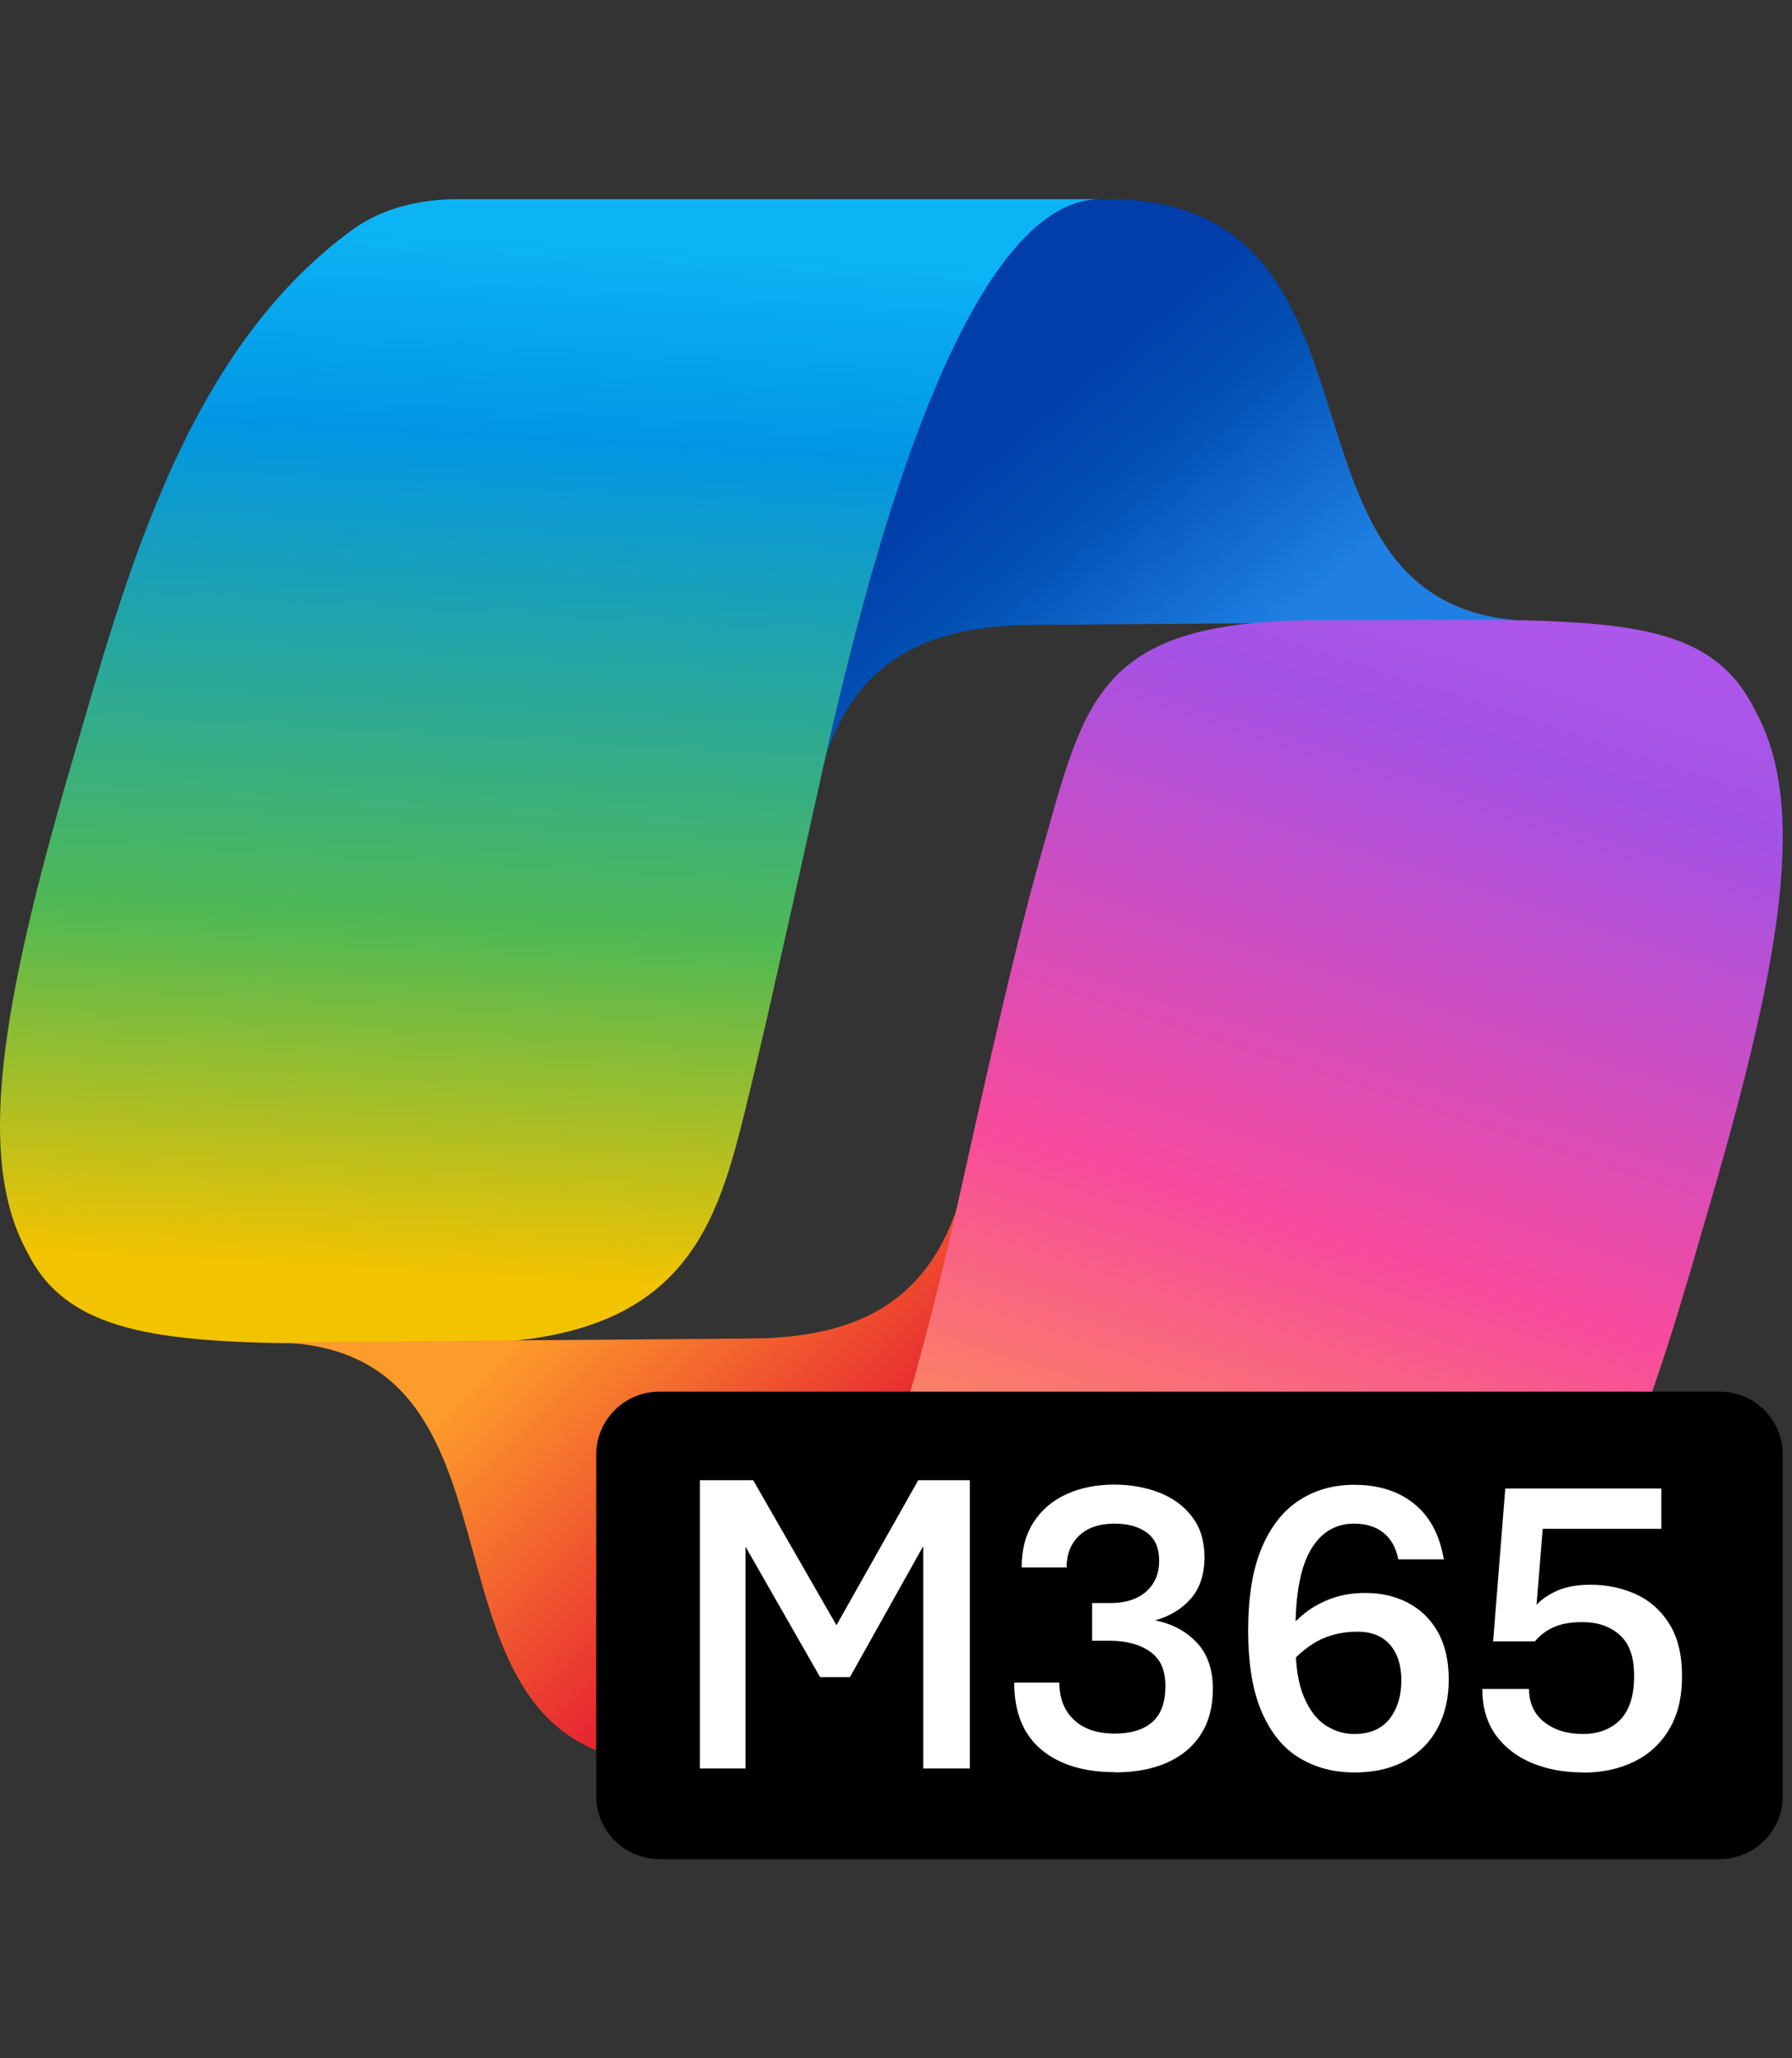
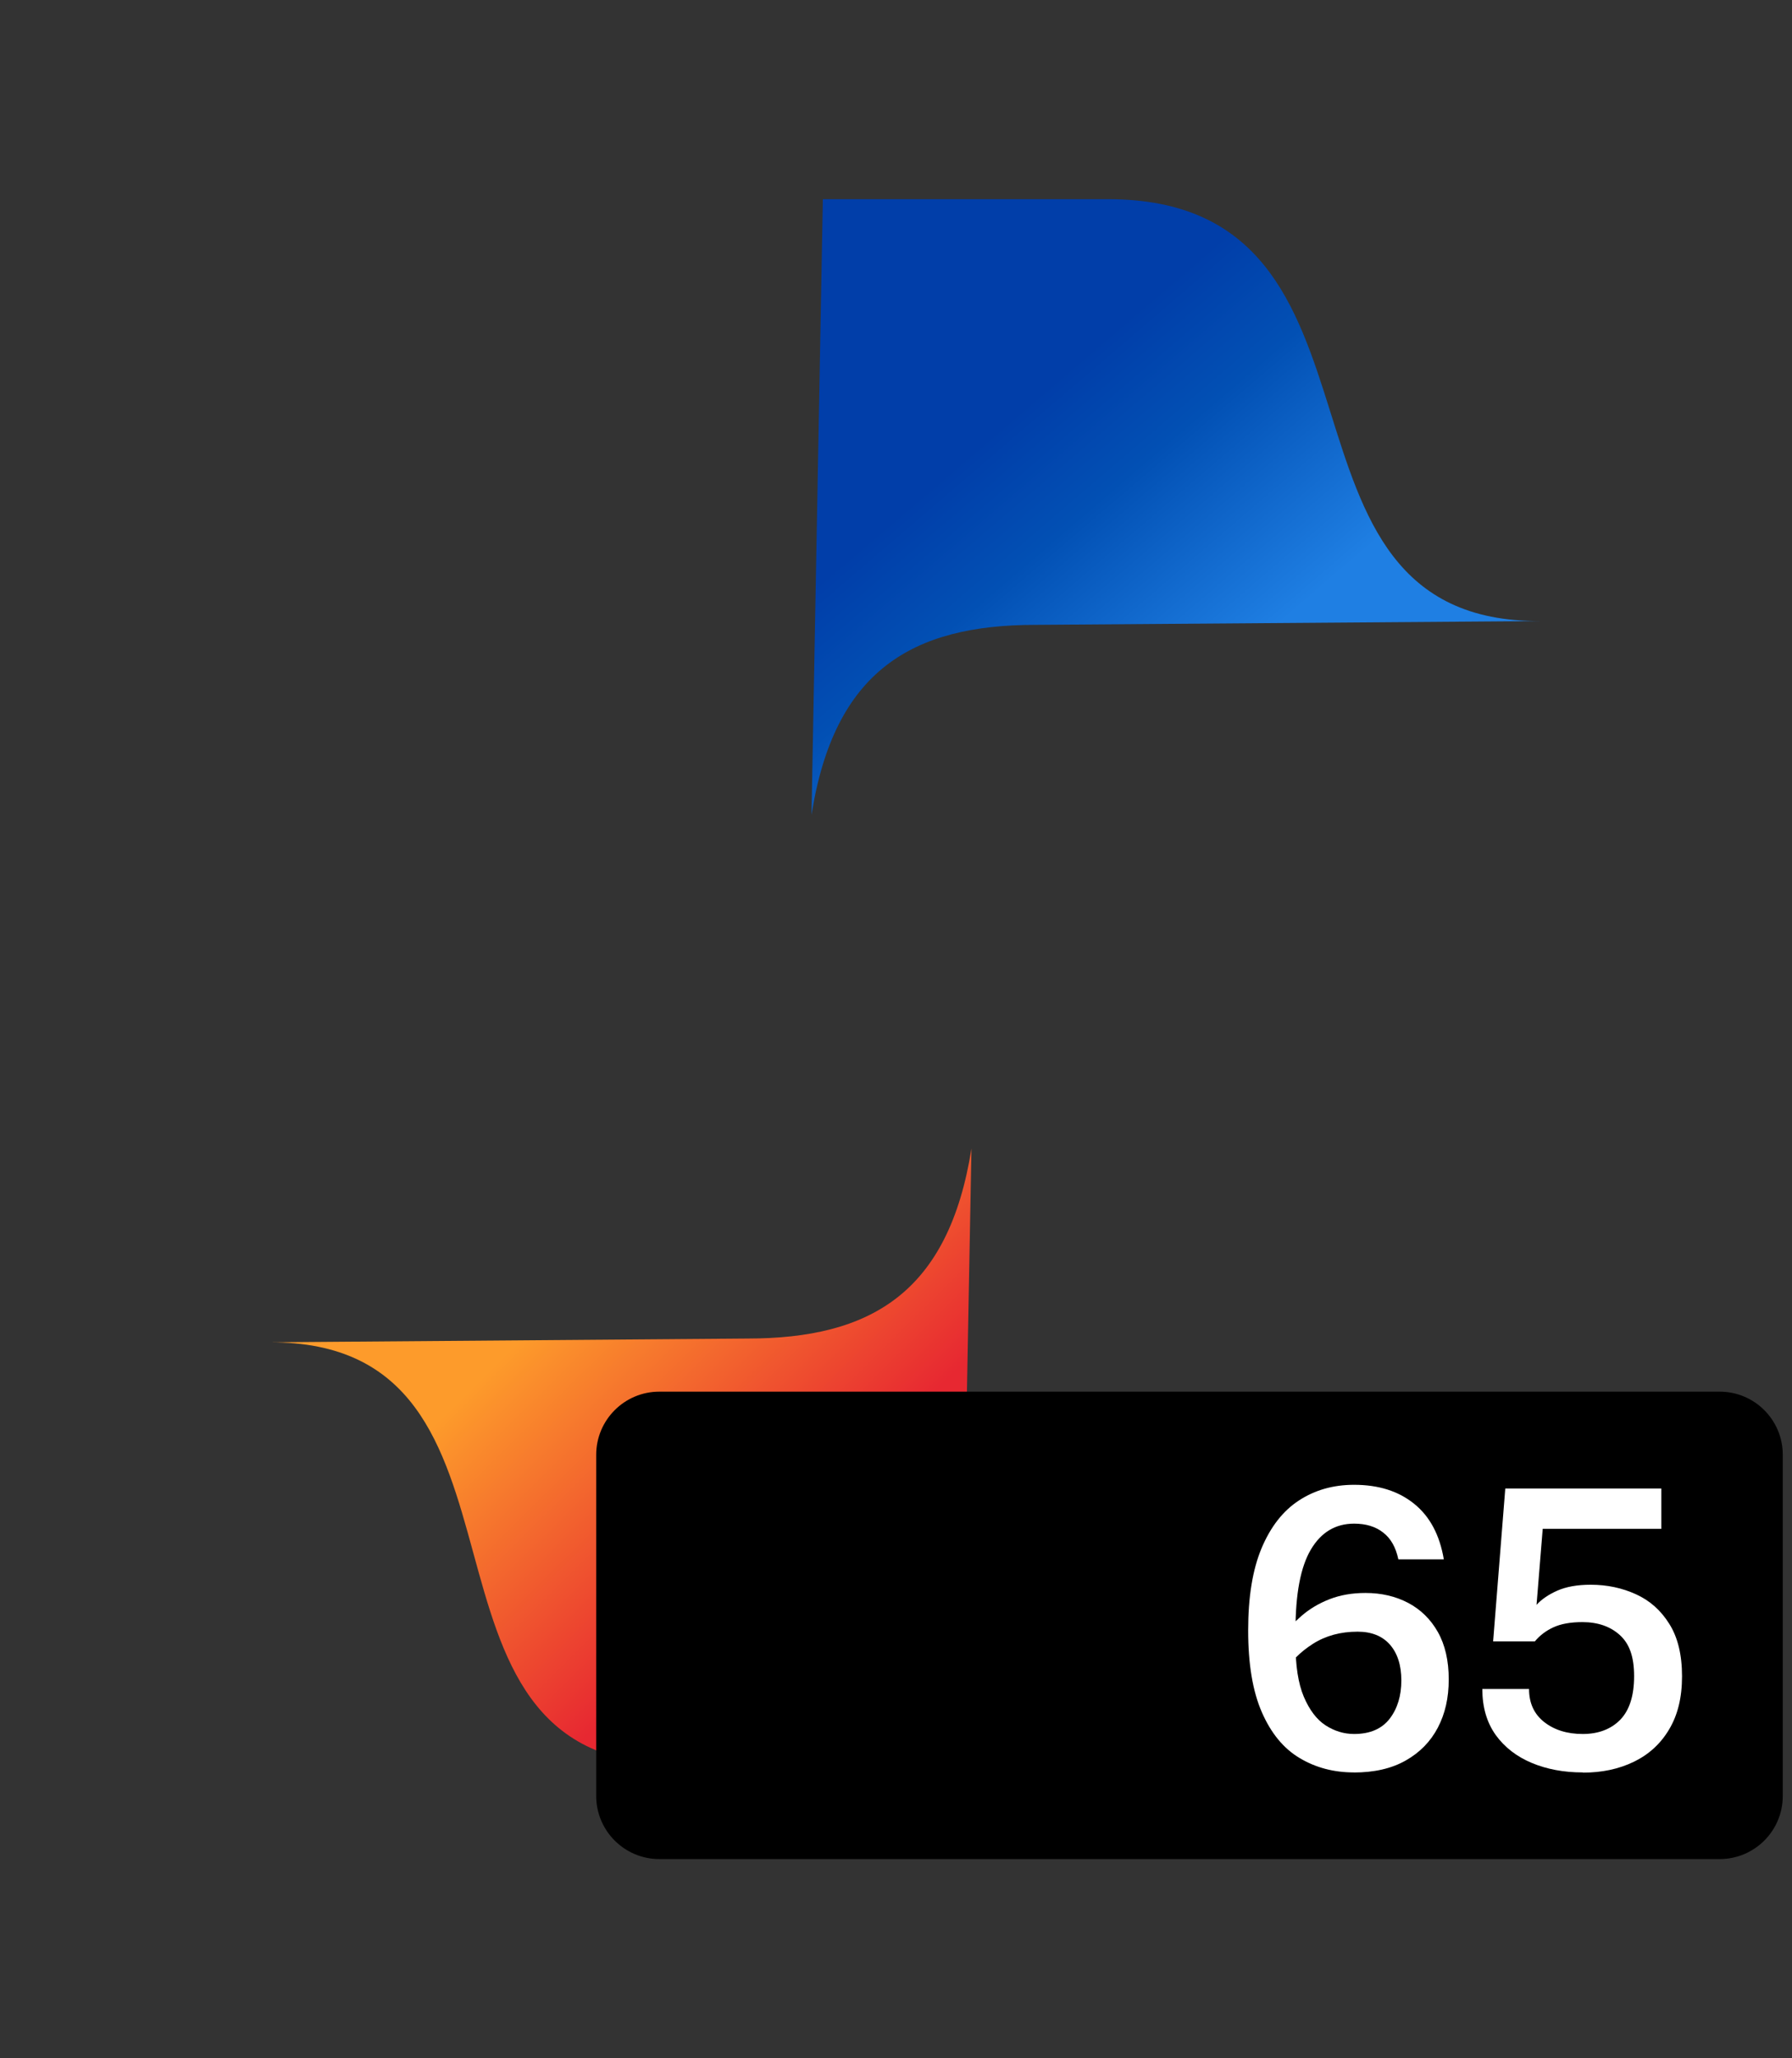
<svg xmlns="http://www.w3.org/2000/svg" width="27" height="31" viewBox="0 0 27 31" fill="none">
  <rect x="0" y="0" width="27" height="31" fill="#333333" stroke="none" />
  <g clip-path="url(#clip0_426_881)">
    <path d="M23.216 9.354C18.808 9.387 21.328 3 16.694 3H12.398L12.227 12.273C12.57 10.098 13.745 9.411 15.604 9.411L23.216 9.354Z" fill="url(#paint0_linear_426_881)" />
-     <path d="M11.242 16.664L11.251 16.623C11.422 15.936 11.712 14.677 12.396 11.586C13.827 5.118 15.315 3 16.575 3H6.903C6.339 3 5.772 3.126 5.315 3.457C2.788 5.29 1.885 8.733 1.089 11.461C0.01 15.157 -0.369 17.462 0.419 18.874C1.178 20.402 3.239 20.229 6.959 20.229C10.352 20.229 10.803 18.425 11.243 16.663L11.242 16.664Z" fill="url(#paint1_linear_426_881)" />
    <path d="M4.046 20.217C8.454 20.184 5.82 26.571 10.168 26.571H14.464L14.637 17.298C14.293 19.473 13.118 20.16 11.26 20.16L4.046 20.217Z" fill="url(#paint2_linear_426_881)" />
-     <path d="M19.901 9.34C16.483 9.34 16.351 10.542 15.664 12.947C15.47 13.627 15.146 14.893 14.463 17.983C13.032 24.452 11.544 26.569 10.284 26.569H17.899C19.816 26.569 21.838 26.191 23.008 24.675C24.469 22.783 25.152 20.229 25.771 18.109C26.85 14.413 27.229 12.108 26.442 10.695C25.683 9.168 24.023 9.34 19.901 9.34Z" fill="url(#paint3_linear_426_881)" />
    <path d="M25.91 20.96H9.934C9.409 20.96 8.983 21.386 8.983 21.911V27.049C8.983 27.574 9.409 28 9.934 28H25.91C26.436 28 26.861 27.574 26.861 27.049V21.911C26.861 21.386 26.436 20.96 25.91 20.96Z" fill="black" />
-     <path d="M10.545 26.636V22.294H11.348L12.747 24.729H12.461L13.835 22.294H14.613V26.636H13.91V22.778H14.195L12.806 25.259H12.356L10.937 22.778H11.232V26.636H10.545Z" fill="white" />
-     <path d="M16.802 26.691C16.331 26.691 15.96 26.578 15.688 26.35C15.418 26.124 15.281 25.787 15.281 25.342H15.961C15.961 25.578 16.035 25.765 16.181 25.903C16.327 26.041 16.533 26.11 16.797 26.11C17.04 26.11 17.228 26.052 17.36 25.938C17.493 25.823 17.559 25.641 17.559 25.394C17.559 25.147 17.482 24.984 17.327 24.875C17.173 24.766 16.967 24.711 16.71 24.711H16.455V24.144H16.73C16.96 24.144 17.14 24.086 17.27 23.97C17.4 23.854 17.465 23.7 17.465 23.506C17.465 23.311 17.404 23.178 17.283 23.086C17.162 22.994 16.997 22.948 16.791 22.948C16.563 22.948 16.386 23.009 16.259 23.129C16.134 23.249 16.07 23.409 16.07 23.609H15.393C15.393 23.338 15.454 23.11 15.574 22.925C15.694 22.74 15.859 22.599 16.069 22.504C16.279 22.409 16.517 22.36 16.786 22.36C17.033 22.36 17.259 22.4 17.465 22.48C17.671 22.56 17.835 22.68 17.96 22.843C18.086 23.006 18.148 23.21 18.148 23.457C18.148 23.704 18.08 23.919 17.945 24.075C17.81 24.231 17.629 24.341 17.403 24.406C17.654 24.453 17.862 24.562 18.026 24.733C18.191 24.904 18.274 25.139 18.274 25.438C18.274 25.709 18.213 25.938 18.091 26.125C17.97 26.313 17.799 26.453 17.578 26.55C17.358 26.647 17.098 26.694 16.799 26.694L16.802 26.691Z" fill="white" />
    <path d="M20.4 26.695C20.096 26.695 19.822 26.623 19.581 26.478C19.34 26.335 19.151 26.105 19.013 25.79C18.875 25.476 18.806 25.064 18.806 24.557C18.806 24.049 18.873 23.641 19.008 23.318C19.144 22.995 19.331 22.755 19.571 22.599C19.811 22.442 20.087 22.363 20.402 22.363C20.77 22.363 21.071 22.458 21.307 22.649C21.543 22.839 21.692 23.118 21.754 23.486H21.069C21.031 23.305 20.955 23.17 20.84 23.082C20.726 22.992 20.58 22.948 20.402 22.948C20.122 22.948 19.905 23.078 19.751 23.338C19.596 23.599 19.519 24.005 19.519 24.558V24.748C19.519 25.087 19.56 25.355 19.644 25.554C19.729 25.754 19.838 25.898 19.971 25.985C20.105 26.072 20.249 26.116 20.402 26.116C20.643 26.116 20.821 26.038 20.939 25.885C21.056 25.732 21.114 25.539 21.114 25.31C21.114 25.081 21.056 24.9 20.941 24.769C20.827 24.64 20.664 24.575 20.456 24.575C20.199 24.575 19.976 24.635 19.782 24.758C19.589 24.881 19.443 25.029 19.342 25.2L19.284 24.686C19.38 24.559 19.487 24.444 19.61 24.337C19.733 24.231 19.873 24.148 20.032 24.086C20.191 24.024 20.371 23.992 20.574 23.992C20.813 23.992 21.027 24.042 21.216 24.141C21.405 24.241 21.555 24.387 21.664 24.58C21.773 24.773 21.828 25.011 21.828 25.293C21.828 25.576 21.773 25.812 21.663 26.022C21.552 26.233 21.39 26.397 21.177 26.517C20.965 26.637 20.704 26.696 20.396 26.696L20.4 26.695Z" fill="white" />
    <path d="M23.846 26.695C23.562 26.695 23.307 26.647 23.079 26.552C22.851 26.456 22.669 26.316 22.535 26.13C22.402 25.943 22.334 25.713 22.334 25.438H23.038C23.038 25.649 23.113 25.815 23.265 25.935C23.417 26.055 23.611 26.116 23.847 26.116C24.083 26.116 24.272 26.044 24.412 25.902C24.551 25.758 24.621 25.54 24.621 25.245C24.621 24.95 24.55 24.758 24.407 24.627C24.264 24.497 24.076 24.431 23.842 24.431C23.664 24.431 23.518 24.457 23.404 24.51C23.291 24.562 23.199 24.633 23.126 24.721H22.497L22.68 22.419H25.031V23.026H23.244L23.151 24.171C23.225 24.089 23.33 24.017 23.462 23.958C23.595 23.899 23.763 23.868 23.967 23.868C24.214 23.868 24.442 23.917 24.65 24.012C24.859 24.107 25.026 24.256 25.152 24.459C25.279 24.66 25.343 24.924 25.343 25.247C25.343 25.569 25.278 25.831 25.148 26.048C25.019 26.265 24.841 26.426 24.616 26.535C24.391 26.644 24.136 26.698 23.85 26.698L23.846 26.695Z" fill="white" />
  </g>
  <defs>
    <linearGradient id="paint0_linear_426_881" x1="13.78" y1="5.966" x2="18.108" y2="11.018" gradientUnits="userSpaceOnUse">
      <stop stop-color="#013EA9" />
      <stop offset="0.18" stop-color="#013EA9" />
      <stop offset="0.45" stop-color="#0250B4" />
      <stop offset="0.93" stop-color="#1F7FE3" />
    </linearGradient>
    <linearGradient id="paint1_linear_426_881" x1="8.641" y1="3.585" x2="7.695" y2="20.444" gradientUnits="userSpaceOnUse">
      <stop stop-color="#0CB4F5" />
      <stop offset="0.18" stop-color="#0196E4" />
      <stop offset="0.62" stop-color="#50B954" />
      <stop offset="0.93" stop-color="#F2C300" />
    </linearGradient>
    <linearGradient id="paint2_linear_426_881" x1="12.438" y1="22.591" x2="8.696" y2="18.807" gradientUnits="userSpaceOnUse">
      <stop stop-color="#E72831" />
      <stop offset="0.93" stop-color="#FD9B2B" />
    </linearGradient>
    <linearGradient id="paint3_linear_426_881" x1="17.036" y1="25.482" x2="22.377" y2="9.027" gradientUnits="userSpaceOnUse">
      <stop stop-color="#FFAB39" />
      <stop offset="0.43" stop-color="#F74A9D" />
      <stop offset="0.88" stop-color="#A352E6" />
      <stop offset="1" stop-color="#AC57E9" />
    </linearGradient>
    <clipPath id="clip0_426_881">
      <rect width="26.861" height="31" fill="white" />
    </clipPath>
  </defs>
</svg>